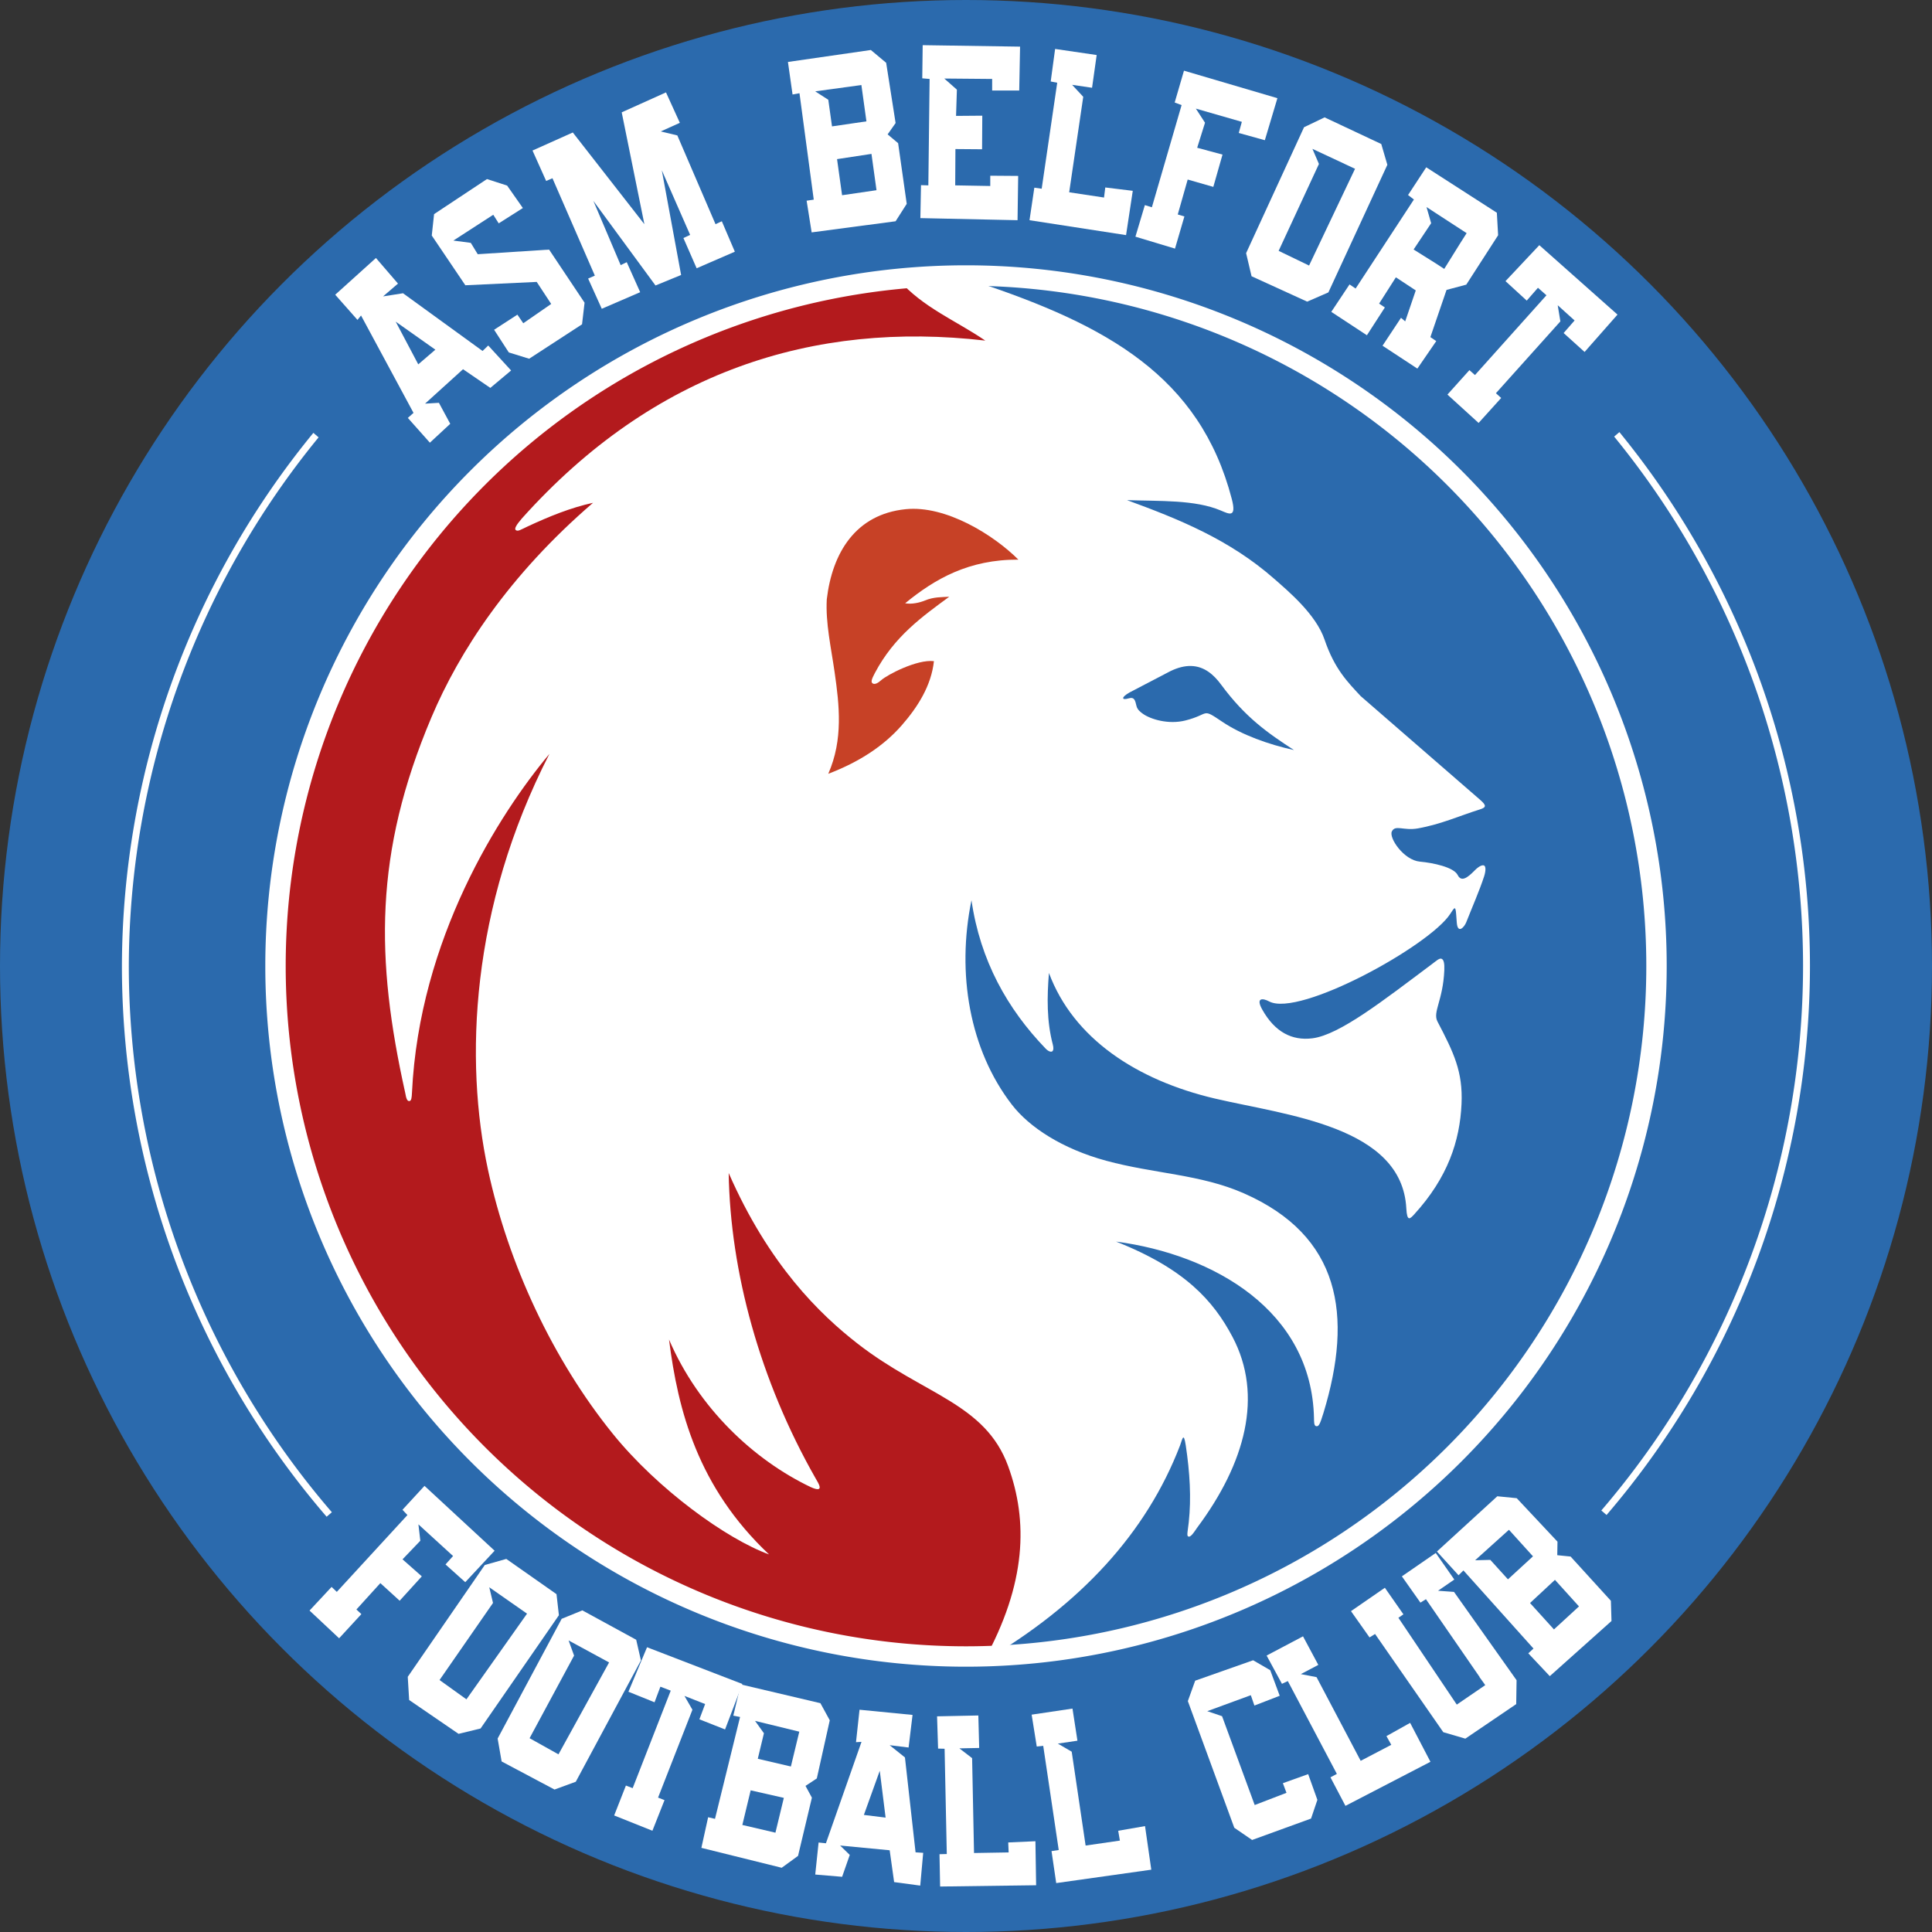
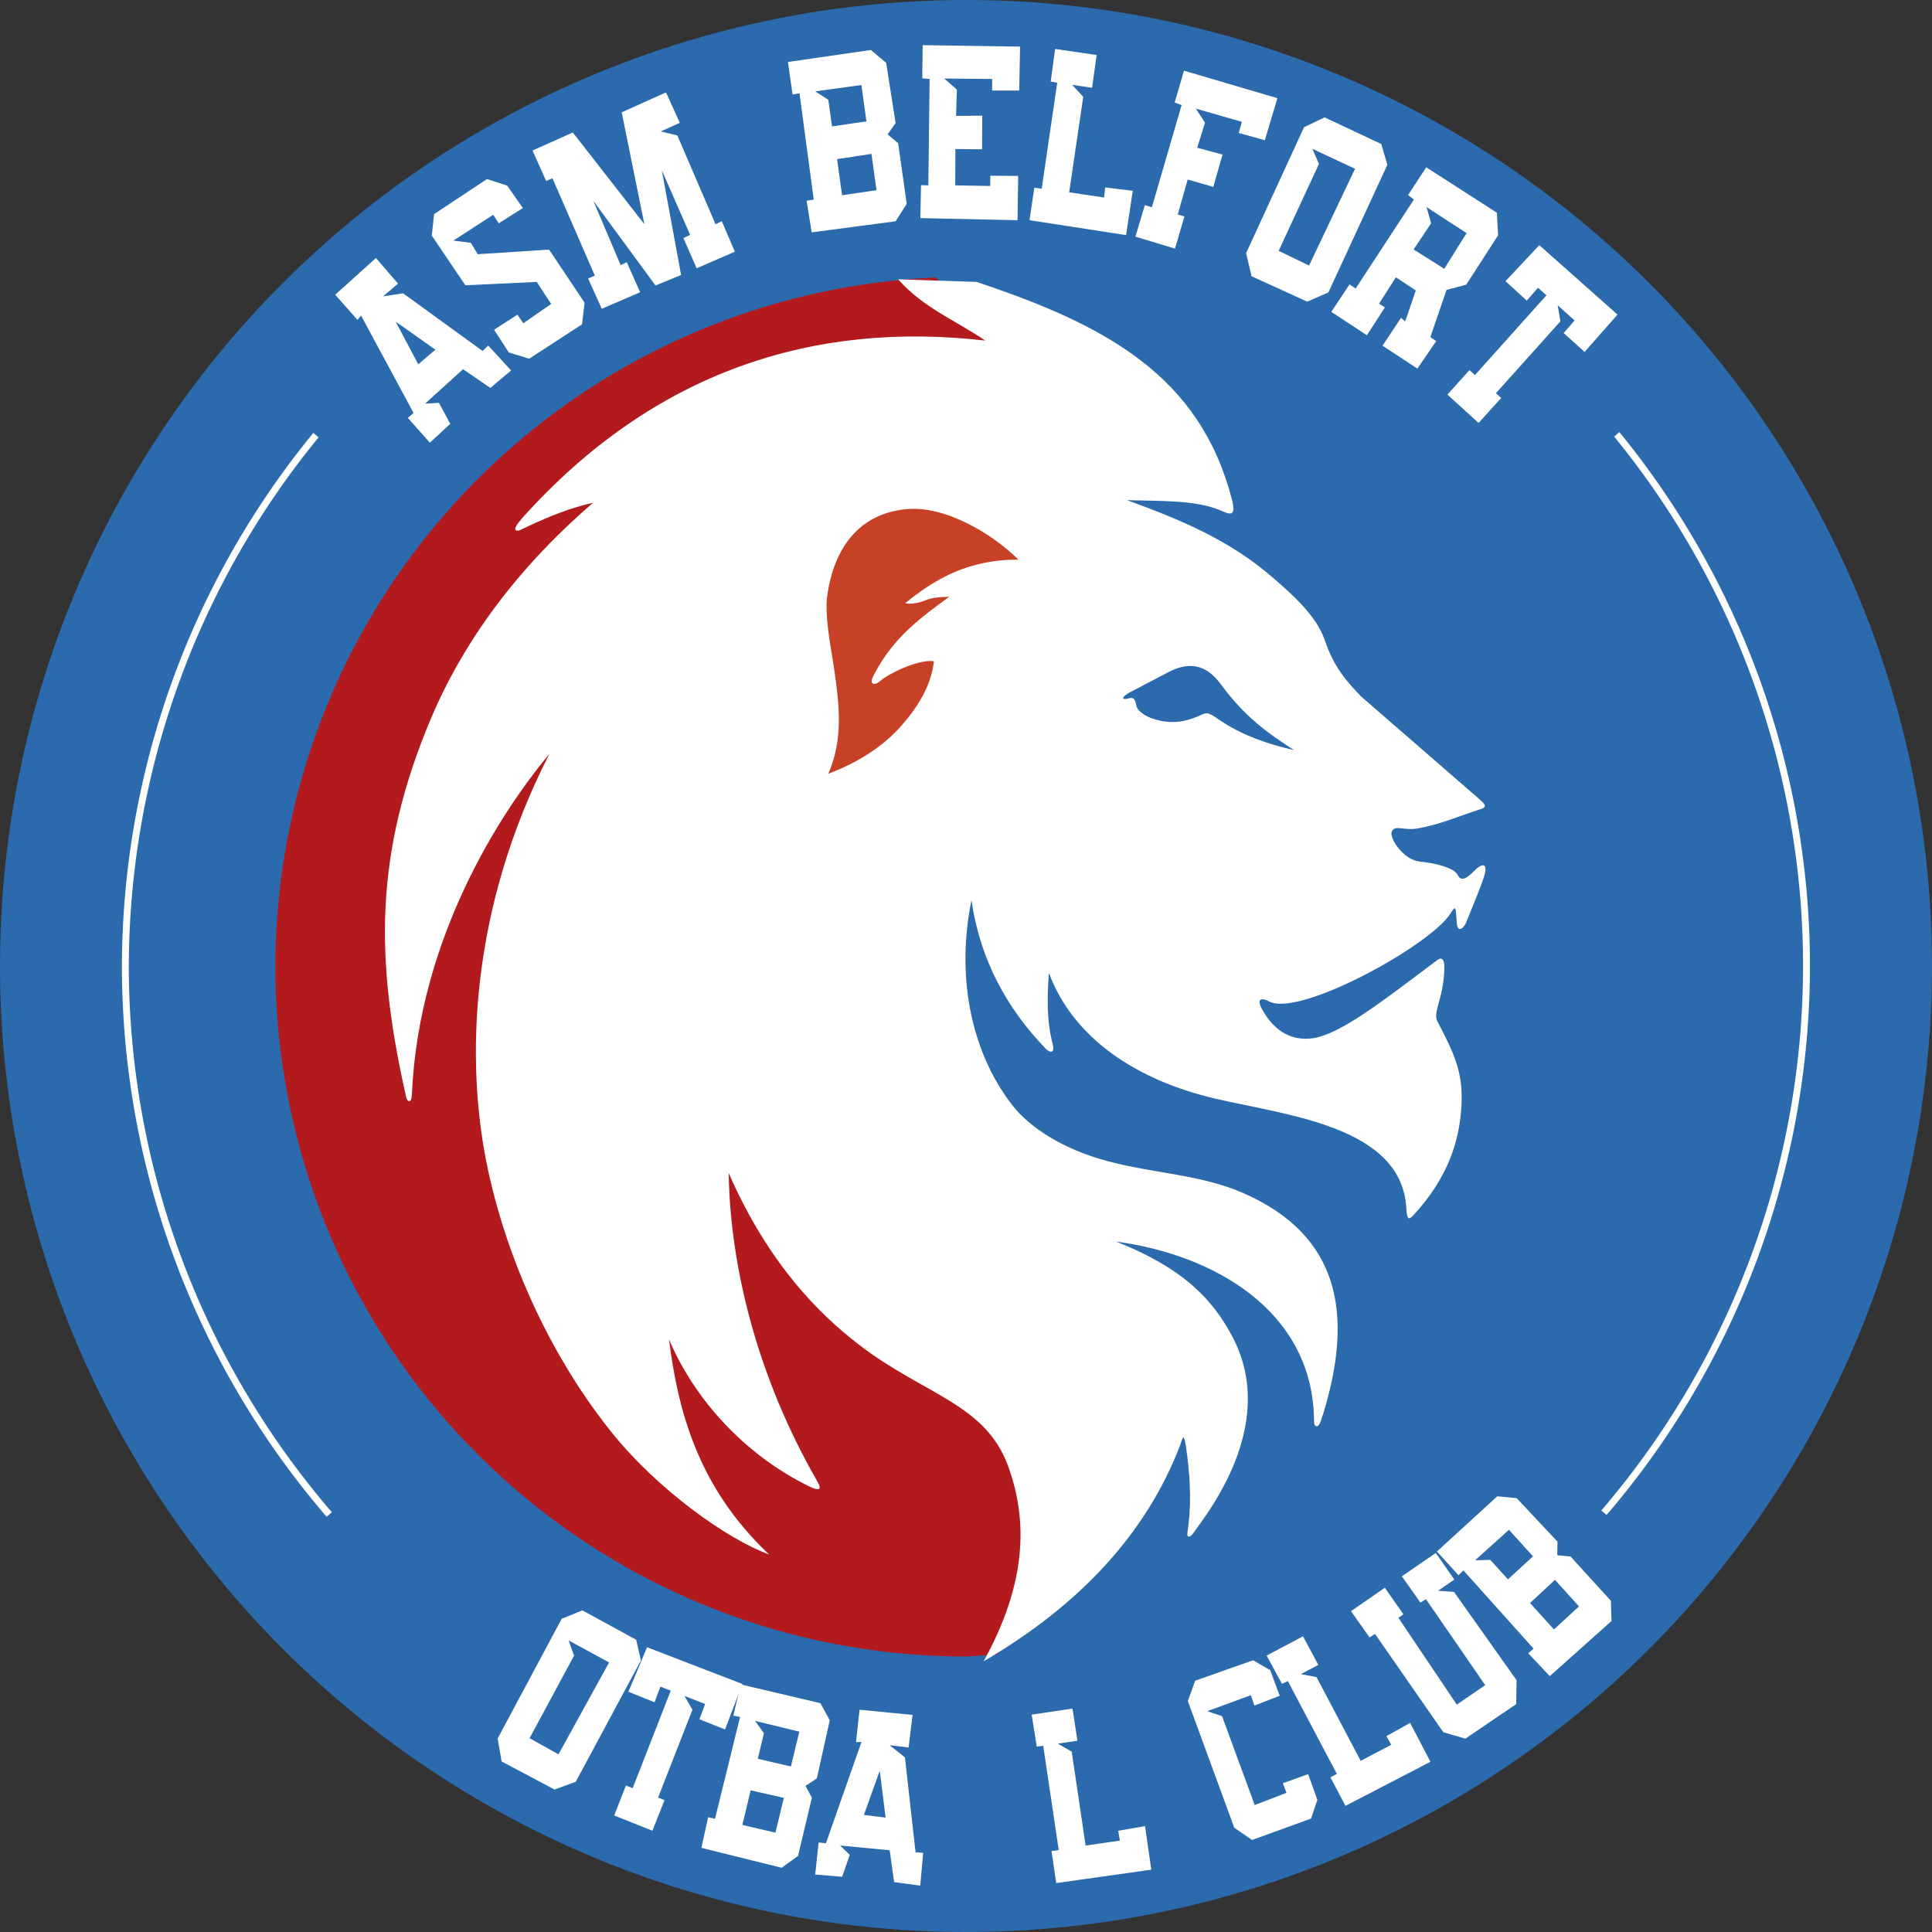
<svg xmlns="http://www.w3.org/2000/svg" xmlns:ns1="http://sodipodi.sourceforge.net/DTD/sodipodi-0.dtd" viewBox="0 0 800 800" id="svg100" height="300" width="300">
  <rect x="0" y="0" width="800" height="800" fill="#333333" stroke="none" />
  <defs id="defs104" />
  <circle style="fill:#2b6aad;fill-opacity:1;stroke:none;stroke-width:0.5;stroke-linecap:round;stroke-linejoin:round;stroke-dasharray:none" id="circle7568" cx="400" cy="400" r="400" />
  <g id="g10607" transform="matrix(0.383,0,0,0.383,-3.198,-3.198)" style="stroke-width:2.611">
    <path id="path7485" style="fill:#b31a1d;fill-opacity:1;stroke:none;stroke-width:1.305;stroke-linecap:round;stroke-linejoin:round;stroke-dasharray:none" d="m 1020.203,308.381 a 746.608,746.608 0 0 0 -714.145,744.285 746.608,746.608 0 0 0 746.607,746.609 746.608,746.608 0 0 0 34.318,-2.455 l 78.436,-226.59 -72.611,-132.518 -163.377,-308.6 167.006,-265.033 72.613,-397.549 z" />
    <path id="circle7968" style="fill:#2b6aad;fill-opacity:1;stroke:none;stroke-width:1.305;stroke-linecap:round;stroke-linejoin:round;stroke-dasharray:none" d="m 1052.666,306.059 a 746.608,746.608 0 0 0 -32.463,2.322 l 148.848,158.15 -72.613,397.549 -167.006,265.033 163.377,308.6 72.611,132.518 -78.436,226.59 A 746.608,746.608 0 0 0 1799.275,1052.666 746.608,746.608 0 0 0 1052.666,306.059 Z" />
    <path id="path673" style="fill:#ffffff;fill-opacity:1;stroke:none;stroke-width:0.522;stroke-linecap:butt;stroke-linejoin:miter;stroke-dasharray:none;stroke-opacity:1" d="m 979.393,310.312 c 26.763,30.619 62.108,44.378 94.186,66.266 -185.386,-21.444 -358.436,33.051 -501.09,192.381 -5.591,6.562 -8.457,10.975 -6.48,12.5 2.314,1.786 5.371,-0.478 12.578,-3.836 23.263,-10.839 46.77,-20.43 70.92,-25.672 -91.181,78.48 -144.683,160.971 -174.703,231.916 -62.261,147.137 -60.417,261.51 -28.428,405.717 1.231,7.248 2.445,9.479 4.727,9.131 2.05,-0.313 2.399,-3.766 2.654,-9.131 7.895,-165.969 94.197,-301.189 148.576,-366.15 -85.573,166.933 -91.739,331.676 -66.441,449.404 22.124,102.958 70.565,205.939 134.92,285.559 48.715,60.269 123.235,113.892 168.99,130.51 -77.204,-72.832 -98.436,-155.733 -108.145,-232.332 31.922,74.427 91.812,130.166 153.07,159.488 16.268,7.407 7.996,-4.847 5.455,-9.307 -60.368,-105.959 -92.28,-223.526 -94.023,-330.209 43.475,99.359 98.724,152.938 139.729,184.744 71.091,55.144 137.579,64.03 162.426,132.236 21.494,59.005 20.052,126.551 -26.5,210.904 104.434,-61.061 176.02,-138.576 212.438,-233.617 2.281,-5.953 3.733,-15.354 6.096,0.32 4.377,29.04 6.064,56.724 3.209,83.115 -0.918,8.482 -2.274,13.973 -0.877,15.035 2.681,2.038 6.415,-4.234 10.184,-9.58 51.702,-69.38 71.694,-142.392 37.932,-206.119 -20.497,-38.688 -51.18,-73.474 -125.859,-102.91 105.637,14.015 211.533,74.576 214.043,190.938 0.083,3.872 -0.193,8.707 2.869,8.699 2.205,-0.01 3.438,-1.459 7.398,-14.477 32.231,-105.956 18.136,-191.44 -86.144,-237.346 -46.862,-20.629 -96.855,-21.084 -148.766,-35.191 -47.588,-12.933 -83.143,-36.225 -101.969,-60.613 -45.818,-59.356 -59.969,-141.959 -43.709,-221.047 9.457,65.237 38.821,117.503 80.225,160.451 3.361,3.486 6.333,3.927 7.494,2.596 0.888,-1.018 1.179,-3.402 0.207,-7.088 -6.665,-25.286 -6.285,-51.209 -4.172,-77.338 26.262,70.692 94.766,115.917 179.428,135.787 77.238,18.128 202.287,29.868 206.939,118.688 0.788,15.054 4.135,11.214 8.342,6.74 36.77,-40.192 49.538,-79.946 51.352,-119.498 1.605,-34.998 -8.42,-55.579 -26,-89.197 -5.415,-10.355 5.958,-22.546 7.381,-55.408 0.317,-7.329 -0.533,-11.614 -3.086,-12.488 -2.322,-0.794 -5.239,2.06 -11.033,6.393 -51.559,38.553 -99.022,75.884 -128.391,79.629 -22.351,2.85 -40.732,-6.934 -54.203,-30.854 -7.361,-13.069 0.058,-12.881 7.381,-8.984 32.574,17.334 173.49,-60.193 195.75,-94.666 4.683,-7.252 5.697,-9.094 6.418,0.643 l 0.643,8.664 c 0.946,12.77 8.047,5.318 10.27,-0.322 6.594,-16.737 14.273,-34.159 19.254,-49.418 1.851,-5.67 2.101,-10.855 -0.027,-11.881 -1.557,-0.75 -5.081,0.206 -10.242,5.463 -8.113,8.264 -14.418,12.506 -18.291,4.812 -4.252,-8.448 -26.435,-13.148 -40.754,-14.439 -17.512,-1.579 -33.728,-25.624 -30.42,-32.605 3.644,-7.689 12.648,-0.549 28.174,-3.336 25.154,-4.514 45.087,-13.664 67.068,-20.537 6.99,-2.185 7.136,-4.35 0.32,-10.27 L 1479.357,760.857 c -13.683,-14.85 -28.026,-28.758 -38.994,-61.055 -9.271,-27.298 -39.235,-52.311 -54.066,-65.379 -48.673,-42.885 -103.79,-64.939 -159.488,-85.361 35.589,1.269 73.365,-0.617 101.404,11.232 9.017,3.811 17.298,8.31 11.873,-12.516 -34.537,-132.586 -134.971,-187.823 -276.096,-234.641 z m 316.576,418.061 c 14.428,0.306 24.639,9.388 32.564,20.131 26.29,35.634 50.619,52.46 78.781,70.758 -27.197,-5.961 -56.364,-16.3 -77.707,-30.703 -22.653,-15.287 -12.715,-8.108 -39.59,-1.287 -18.517,4.699 -38.011,-1.371 -46.23,-7.352 -2.139,-1.556 -5.771,-4.206 -6.699,-8.156 -1.49,-6.338 -2.252,-10.246 -8.676,-8.338 -7.516,2.233 -8.178,-1.154 1.123,-6.418 L 1273.5,734.062 c 8.482,-4.155 15.911,-5.829 22.469,-5.689 z" />
    <path style="fill:#c74126;fill-opacity:1;stroke:none;stroke-width:0.261;stroke-linecap:butt;stroke-linejoin:miter;stroke-dasharray:none;stroke-opacity:1" d="m 986.934,660.577 c 6.964,1.287 15.467,-0.545 21.478,-3.034 9.516,-3.94 18.128,-3.539 26.176,-4.025 -28.804,21.231 -59.316,42.627 -80.386,82.472 -3.511,6.64 -4.489,9.658 -2.504,11.147 2.195,1.645 5.824,-0.185 9.403,-3.445 6.144,-5.597 38.602,-22.741 56.96,-20.538 -2.869,26.529 -17.488,49.52 -34.652,69.2 -19.163,21.972 -45.497,39.617 -79.589,52.582 16.328,-37.103 11.919,-74.503 6.898,-109.565 -3.956,-27.622 -9.896,-53.38 -8.505,-79.1 5.968,-50.409 31.206,-91.886 85.236,-97.406 43.494,-4.474 95.253,27.861 121.908,54.54 -53.488,-0.252 -90.155,20.689 -122.424,47.173 z" id="path5025" ns1:nodetypes="cscssscscscccc" />
  </g>
  <g id="g10671" transform="matrix(0.383,0,0,0.383,-3.198,-3.198)" style="stroke-width:2.611">
    <g id="g10361" style="fill:#ffffff;stroke:none;stroke-width:2.611">
      <path id="path8296" style="fill:#ffffff;stroke:none;stroke-width:0.522;stroke-linecap:butt;stroke-linejoin:miter;stroke-dasharray:none;stroke-opacity:1" d="m 414.795,287.27 -44.021,39.711 24.053,27.229 3.857,-4.766 56.729,105.289 -6.127,5.445 23.826,26.775 22.01,-20.422 -12.252,-22.691 -14.977,0.908 41.07,-37.215 29.5,20.195 22.463,-18.834 -24.732,-27.002 -6.127,5.9 -86,-62.4 -21.557,3.402 16.111,-13.842 z m 21.352,68.828 42.898,30.309 -18.496,15.855 z" />
      <path style="fill:#ffffff;stroke:none;stroke-width:0.522;stroke-linecap:butt;stroke-linejoin:miter;stroke-dasharray:none;stroke-opacity:1" d="m 541.639,240.527 5.9,9.303 26.095,-16.565 -17.018,-24.28 -21.784,-7.034 -57.182,37.894 -2.496,23.145 36.306,53.778 77.15,-3.631 15.657,23.826 -30.179,20.876 -6.354,-9.303 -25.187,16.338 15.884,24.506 22.01,6.807 57.182,-37.214 2.723,-23.372 -38.348,-57.409 -77.15,4.992 -7.488,-12.253 -18.834,-2.496 z" id="path8310" ns1:nodetypes="cccccccccccccccccccccc" />
      <path style="fill:#ffffff;stroke:none;stroke-width:0.522;stroke-linecap:butt;stroke-linejoin:miter;stroke-dasharray:none;stroke-opacity:1" d="m 644.203,309.508 14.749,32.675 41.525,-17.926 -14.522,-32.448 -6.58,3.177 -29.499,-69.435 67.166,91.445 27.683,-11.346 -20.876,-113.229 30.633,69.889 -7.261,3.404 14.295,32.675 41.298,-17.926 -14.069,-32.902 -6.807,3.177 -41.298,-95.984 -17.926,-4.311 20.649,-9.303 -14.976,-32.902 -47.878,21.557 24.506,120.944 -77.377,-99.16 -43.567,19.514 14.749,32.902 6.807,-2.95 45.836,105.287 z" id="path8312" />
      <path id="path8328" style="fill:#ffffff;stroke:none;stroke-width:2.611px;stroke-linecap:butt;stroke-linejoin:miter;stroke-opacity:1" d="m 949.854,62.4 -89.631,12.934 4.992,35.172 7.488,-1.361 15.43,115.045 -7.715,1.135 5.445,34.264 90.766,-12.027 12.025,-18.834 -9.303,-65.576 -11.346,-9.531 8.623,-12.254 -10.211,-65.123 z m -10.211,37.895 5.445,39.256 -37.213,5.445 -4.014,-28.764 -14.141,-9.131 z m 10.891,74.428 5.447,39.256 -37.215,5.445 -5.445,-39.029 z" />
      <path style="fill:#ffffff;stroke:none;stroke-width:0.522;stroke-linecap:butt;stroke-linejoin:miter;stroke-dasharray:none;stroke-opacity:1" d="m 1013.389,93.715 -1.361,115.044 -7.942,-0.227 -0.681,35.625 105.06,2.269 0.681,-47.878 -30.179,-0.227 v 11.119 l -37.894,-0.681 0.227,-39.256 28.818,0.227 0.227,-36.306 -28.364,0.227 0.908,-28.364 -13.615,-12.026 51.736,0.454 v 12.48 h 29.272 l 0.908,-47.425 -105.287,-1.588 -0.454,35.852 z" id="path9094" />
      <path style="fill:#ffffff;stroke:none;stroke-width:2.611px;stroke-linecap:butt;stroke-linejoin:miter;stroke-opacity:1" d="m 1149.082,61.266 -4.765,35.171 7.034,1.361 -16.791,114.591 -7.942,-1.135 -5.219,35.171 104.379,16.111 7.261,-47.878 -29.726,-3.631 -1.361,10.892 -37.667,-5.673 15.203,-103.245 -12.026,-12.934 21.557,3.177 4.992,-35.398 z" id="path9112" ns1:nodetypes="cccccccccccccccc" />
      <path style="fill:#ffffff;stroke:none;stroke-width:0.522;stroke-linecap:butt;stroke-linejoin:miter;stroke-dasharray:none;stroke-opacity:1" d="m 1285.833,121.969 -32.135,110.473 -7.591,-2.346 -10.201,34.14 42.787,12.9 10.161,-34.778 -7.173,-2.134 10.736,-37.76 27.703,7.94 9.946,-34.918 -27.388,-7.381 8.474,-27.084 -9.895,-15.234 49.723,14.299 -3.344,12.024 28.201,7.843 13.581,-45.448 -101.012,-29.74 -10.043,34.42 z" id="path9114" ns1:nodetypes="cccccccccccccccccccc" />
      <path id="path9136" style="fill:#ffffff;stroke:none;stroke-width:2.611px;stroke-linecap:butt;stroke-linejoin:miter;stroke-opacity:1" d="m 1440.438,135.24 -22.238,10.664 -62.627,136.146 5.898,24.961 60.133,27.457 22.918,-9.984 63.762,-137.963 -6.58,-22.465 z m -13.162,34.035 46.064,21.557 -49.695,104.607 -32.902,-15.885 43.568,-93.941 z" />
      <path id="path9158" style="fill:#ffffff;stroke:none;stroke-width:0.522;stroke-linecap:butt;stroke-linejoin:miter;stroke-dasharray:none;stroke-opacity:1" d="m 1550.322,189.225 -19.664,29.982 6.328,4.844 -63.022,96.258 -6.574,-4.463 -19.732,29.668 38.508,25.297 19.43,-30.062 -6.236,-4.139 18.127,-28.434 21.51,14.158 -11.426,33.465 -4.537,-3.859 -19.969,30.18 37.668,24.734 20.422,-29.727 -6.354,-4.311 17.473,-51.055 21.328,-5.674 34.433,-53.401 -1.376,-24.345 z m 0.299,42.986 43.373,28.209 -6.713,10.521 -17.504,28.129 -9.082,-5.918 -24.033,-15.062 18.969,-28.416 z" ns1:nodetypes="cccccccccccccccccccccccccccccc" />
      <path style="fill:#ffffff;stroke:none;stroke-width:0.522;stroke-linecap:butt;stroke-linejoin:miter;stroke-dasharray:none;stroke-opacity:1" d="m 1672.568,273.413 -36.553,38.884 22.963,21.054 12.121,-13.874 9.178,8.109 -77.282,86.258 -5.994,-5.332 -23.774,26.439 33.703,30.663 24.41,-26.997 -5.693,-5.141 69.692,-77.677 -2.883,-17.424 18.254,16.439 -11.86,13.592 22.659,20.464 35.584,-40.392 z" id="path9183" ns1:nodetypes="cccccccccccccccccc" />
    </g>
    <g id="g10375" style="fill:#ffffff;stroke:none;stroke-width:2.611">
-       <path style="fill:#ffffff;stroke:none;stroke-width:0.522;stroke-linecap:butt;stroke-linejoin:miter;stroke-dasharray:none;stroke-opacity:1" d="m 448.834,1646.34 -76.348,83.064 -5.647,-5.367 -23.831,25.552 31.973,29.969 24.074,-26.13 -5.373,-5 25.878,-28.499 20.882,19.041 23.946,-26.346 -20.848,-18.413 19.241,-20.105 -2.058,-17.694 37.458,34.218 -8.175,9.107 21.362,19.173 31.726,-34.014 -75.795,-70.122 -23.814,25.866 z" id="path9953" ns1:nodetypes="cccccccccccccccccccc" />
-       <path id="path9955" style="fill:#ffffff;stroke:none;stroke-width:2.611px;stroke-linecap:butt;stroke-linejoin:miter;stroke-opacity:1" d="m 555.729,1693.776 -23.251,6.56 -83.284,120.884 1.504,25.079 53.425,36.588 23.793,-5.79 84.684,-122.446 -2.581,-22.785 z m -18.413,30.638 40.838,28.533 -65.512,92.616 -29.087,-20.851 57.809,-83.35 z" />
      <path style="fill:#ffffff;stroke:none;stroke-width:0.522;stroke-linecap:butt;stroke-linejoin:miter;stroke-dasharray:none;stroke-opacity:1" d="m 707.893,1789.258 -20.12,48.11 28.228,11.395 6.336,-16.851 11.178,4.275 -41.151,105.421 -7.313,-2.824 -12.693,32.343 41.35,16.506 13.083,-33.071 -6.971,-2.754 37.148,-94.967 -8.611,-14.956 22.338,8.786 -6.194,16.503 27.748,10.959 18.716,-49.158 z" id="path9957" ns1:nodetypes="cccccccccccccccccc" />
      <path id="path9959" style="fill:#ffffff;stroke:none;stroke-width:2.611px;stroke-linecap:butt;stroke-linejoin:miter;stroke-opacity:1" d="m 895.334,1849.737 -86.12,-20.29 -8.037,33.766 7.295,1.44 -27.106,110.126 -7.42,-1.727 -7.3,33.102 86.827,21.52 17.668,-12.825 14.989,-62.954 -6.908,-12.724 12.222,-8.059 14.001,-62.866 z m -22.834,30.805 -9.085,37.642 -35.782,-8.355 6.635,-27.59 -9.592,-13.359 z m -16.71,71.57 -9.084,37.642 -35.784,-8.356 9.004,-37.436 z" />
-       <path style="fill:#ffffff;stroke:none;stroke-width:2.611px;stroke-linecap:butt;stroke-linejoin:miter;stroke-opacity:1" d="m 1021.448,1863.954 1.105,34.87 7.04,0.175 2.374,113.815 -7.883,0.193 0.666,34.944 103.799,-1.372 -0.757,-47.594 -29.404,1.319 0.453,10.78 -37.435,0.632 -2.067,-102.558 -13.763,-10.58 21.412,-0.429 -0.923,-35.127 z" id="path9963" ns1:nodetypes="cccccccccccccccc" />
      <path style="fill:#ffffff;stroke:none;stroke-width:2.611px;stroke-linecap:butt;stroke-linejoin:miter;stroke-opacity:1" d="m 1377.744,1798.243 16.58,30.581 6.353,-2.993 53.016,100.369 -6.939,3.698 16.221,30.844 91.896,-47.647 -21.957,-42.078 -25.616,14.327 5.225,9.404 -33.081,17.306 -47.709,-90.474 -16.997,-3.274 18.892,-9.959 -16.532,-30.892 z" id="path9965" ns1:nodetypes="cccccccccccccccc" />
      <path id="path9967" style="fill:#ffffff;stroke:none;stroke-width:2.611px;stroke-linecap:butt;stroke-linejoin:miter;stroke-opacity:1" d="m 1627.15,1626.033 -65.292,59.74 23.375,25.667 5.301,-5.218 75.733,84.449 -5.608,5.16 23.242,24.684 66.707,-59.632 -0.643,-21.828 -43.578,-47.857 -14.407,-1.46 0.227,-14.641 -44.062,-46.992 z m 12.591,36.227 25.987,28.717 -27.066,24.864 -19.061,-21.028 -16.444,0.401 z m 49.729,54.134 25.989,28.716 -27.068,24.865 -25.863,-28.534 z" />
      <path id="path10027" style="fill:#ffffff;stroke:none;stroke-width:2.611px;stroke-linecap:butt;stroke-linejoin:miter;stroke-opacity:1" d="m 637.96,1749.4 -22.37,9.123 -69.219,129.452 4.304,24.753 57.187,30.374 22.994,-8.419 70.435,-131.161 -5.117,-22.352 z m -14.866,32.508 43.777,23.78 -54.726,99.371 -31.24,-17.462 48.109,-89.301 z" />
      <path id="path10150" style="fill:#ffffff;stroke:none;stroke-width:0.522;stroke-linecap:butt;stroke-linejoin:miter;stroke-dasharray:none;stroke-opacity:1" d="m 994.948,1862.43 -57.325,-5.619 -3.809,35.092 5.946,-0.349 -38.473,109.644 -7.92,-0.835 -3.632,34.633 29.068,2.438 8.274,-23.649 -10.454,-10.159 53.601,5.133 4.806,34.4 28.225,3.803 3.201,-35.431 -8.247,-0.538 -11.48,-102.592 -16.551,-13.252 20.483,2.509 z m -35.446,60.379 6.314,50.64 -23.49,-2.904 z" />
      <path style="fill:#ffffff;stroke:none;stroke-width:2.611px;stroke-linecap:butt;stroke-linejoin:miter;stroke-opacity:1" d="m 1123.713,1862.14 5.509,34.45 7.006,-0.718 16.757,112.6 -7.795,1.188 5.082,34.579 102.791,-14.495 -6.773,-47.116 -29.001,5.029 1.813,10.636 -37.054,5.364 -15.028,-101.472 -14.991,-8.754 21.186,-3.135 -5.36,-34.728 z" id="path10182" ns1:nodetypes="cccccccccccccccc" />
      <path style="fill:#ffffff;stroke:none;stroke-width:0.522;stroke-linecap:butt;stroke-linejoin:miter;stroke-dasharray:none;stroke-opacity:1" d="m 1391.905,1841.729 -10.259,-27.667 -18.497,-10.725 -62.64,22.072 -7.927,22.072 50.205,136.937 19.274,13.212 63.728,-23.16 6.839,-20.206 -9.948,-27.823 -27.356,9.792 3.886,10.414 -34.351,13.212 -35.283,-96.058 -16.01,-5.44 47.096,-17.253 3.886,11.191 z" id="path10246" ns1:nodetypes="cccccccccccccccccc" />
      <path id="path10280" style="fill:#ffffff;stroke:none;stroke-width:2.611px;stroke-linecap:butt;stroke-linejoin:miter;stroke-opacity:1" d="m 1560.611,1687.334 -36.631,25.275 20.064,28.418 5.955,-3.721 57.996,84.066 -0.137,0.1 4.699,6.514 1.549,2.244 -30.768,21.045 -63.123,-93.861 5.423,-3.735 -20.053,-28.732 -36.631,25.275 20.064,28.418 5.955,-3.719 73.785,106.179 23.832,6.974 54.997,-37.327 0.393,-25.842 -67.644,-95.477 -17.266,-1.252 17.59,-12.111 z" ns1:nodetypes="ccccccccccccccccccccccc" />
    </g>
  </g>
  <g id="g10675" transform="matrix(0.383,0,0,0.383,-3.198,-3.198)" style="stroke-width:2.611">
    <path style="fill:#ffffff;fill-opacity:1;stroke:none;stroke-width:1.305;stroke-linecap:round;stroke-linejoin:round;stroke-dasharray:none" d="M 347.148,476.328 A 912.509,912.509 0 0 0 140.158,1052.668 912.509,912.509 0 0 0 361.488,1648.16 l 5.648,-4.871 A 905.048,905.048 0 0 1 147.619,1052.668 905.048,905.048 0 0 1 352.797,481.199 Z" id="path10564" />
    <path style="fill:#ffffff;fill-opacity:1;stroke:none;stroke-width:1.305;stroke-linecap:round;stroke-linejoin:round;stroke-dasharray:none" d="m 1759.141,475.504 -5.65,4.873 a 905.048,905.048 0 0 1 204.225,572.291 905.048,905.048 0 0 1 -218.098,588.725 l 5.648,4.873 A 912.509,912.509 0 0 0 1965.176,1052.668 912.509,912.509 0 0 0 1759.141,475.504 Z" id="path10508" />
  </g>
-   <path id="circle7953" style="fill:#ffffff;fill-opacity:1;stroke:none;stroke-width:0.5;stroke-linecap:round;stroke-linejoin:round;stroke-dasharray:none" d="M 400,109.858 A 290.142,290.142 0 0 0 109.858,400 290.142,290.142 0 0 0 400,690.142 290.142,290.142 0 0 0 690.142,400 290.142,290.142 0 0 0 400,109.858 Z m 0,8.443 A 281.699,281.699 0 0 1 681.699,400 281.699,281.699 0 0 1 400,681.699 281.699,281.699 0 0 1 118.301,400 281.699,281.699 0 0 1 400,118.301 Z" />
</svg>